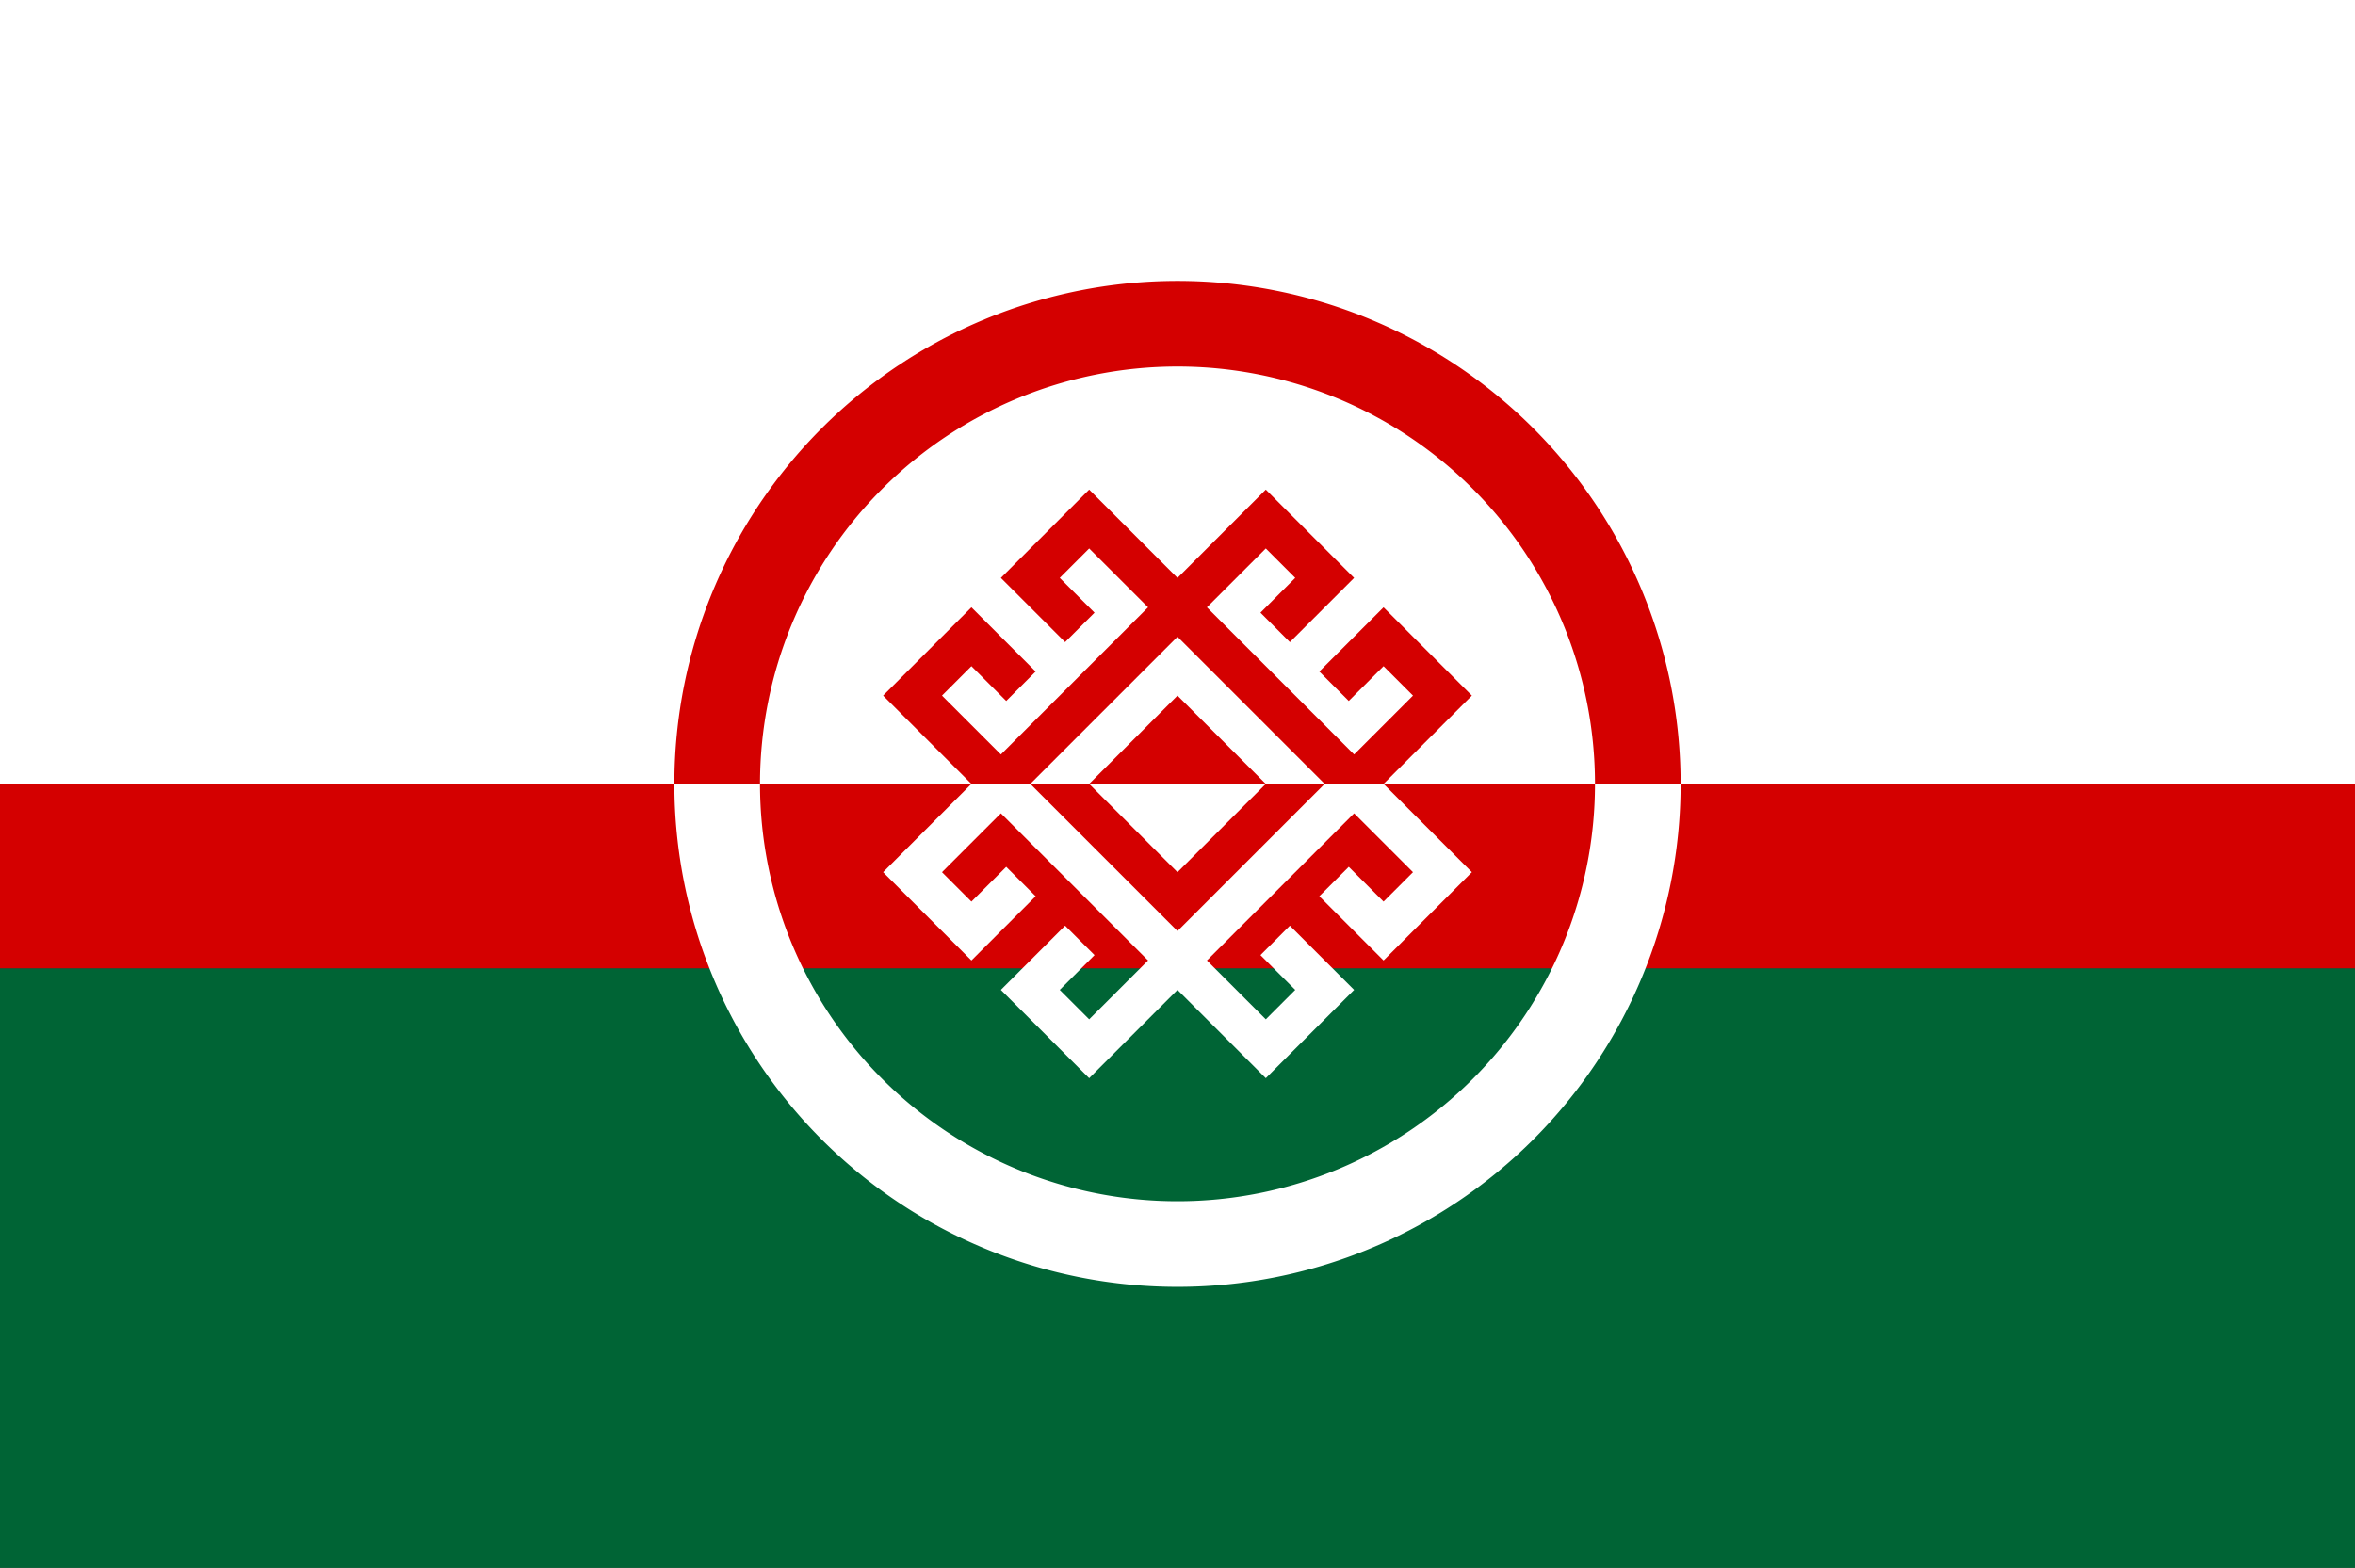
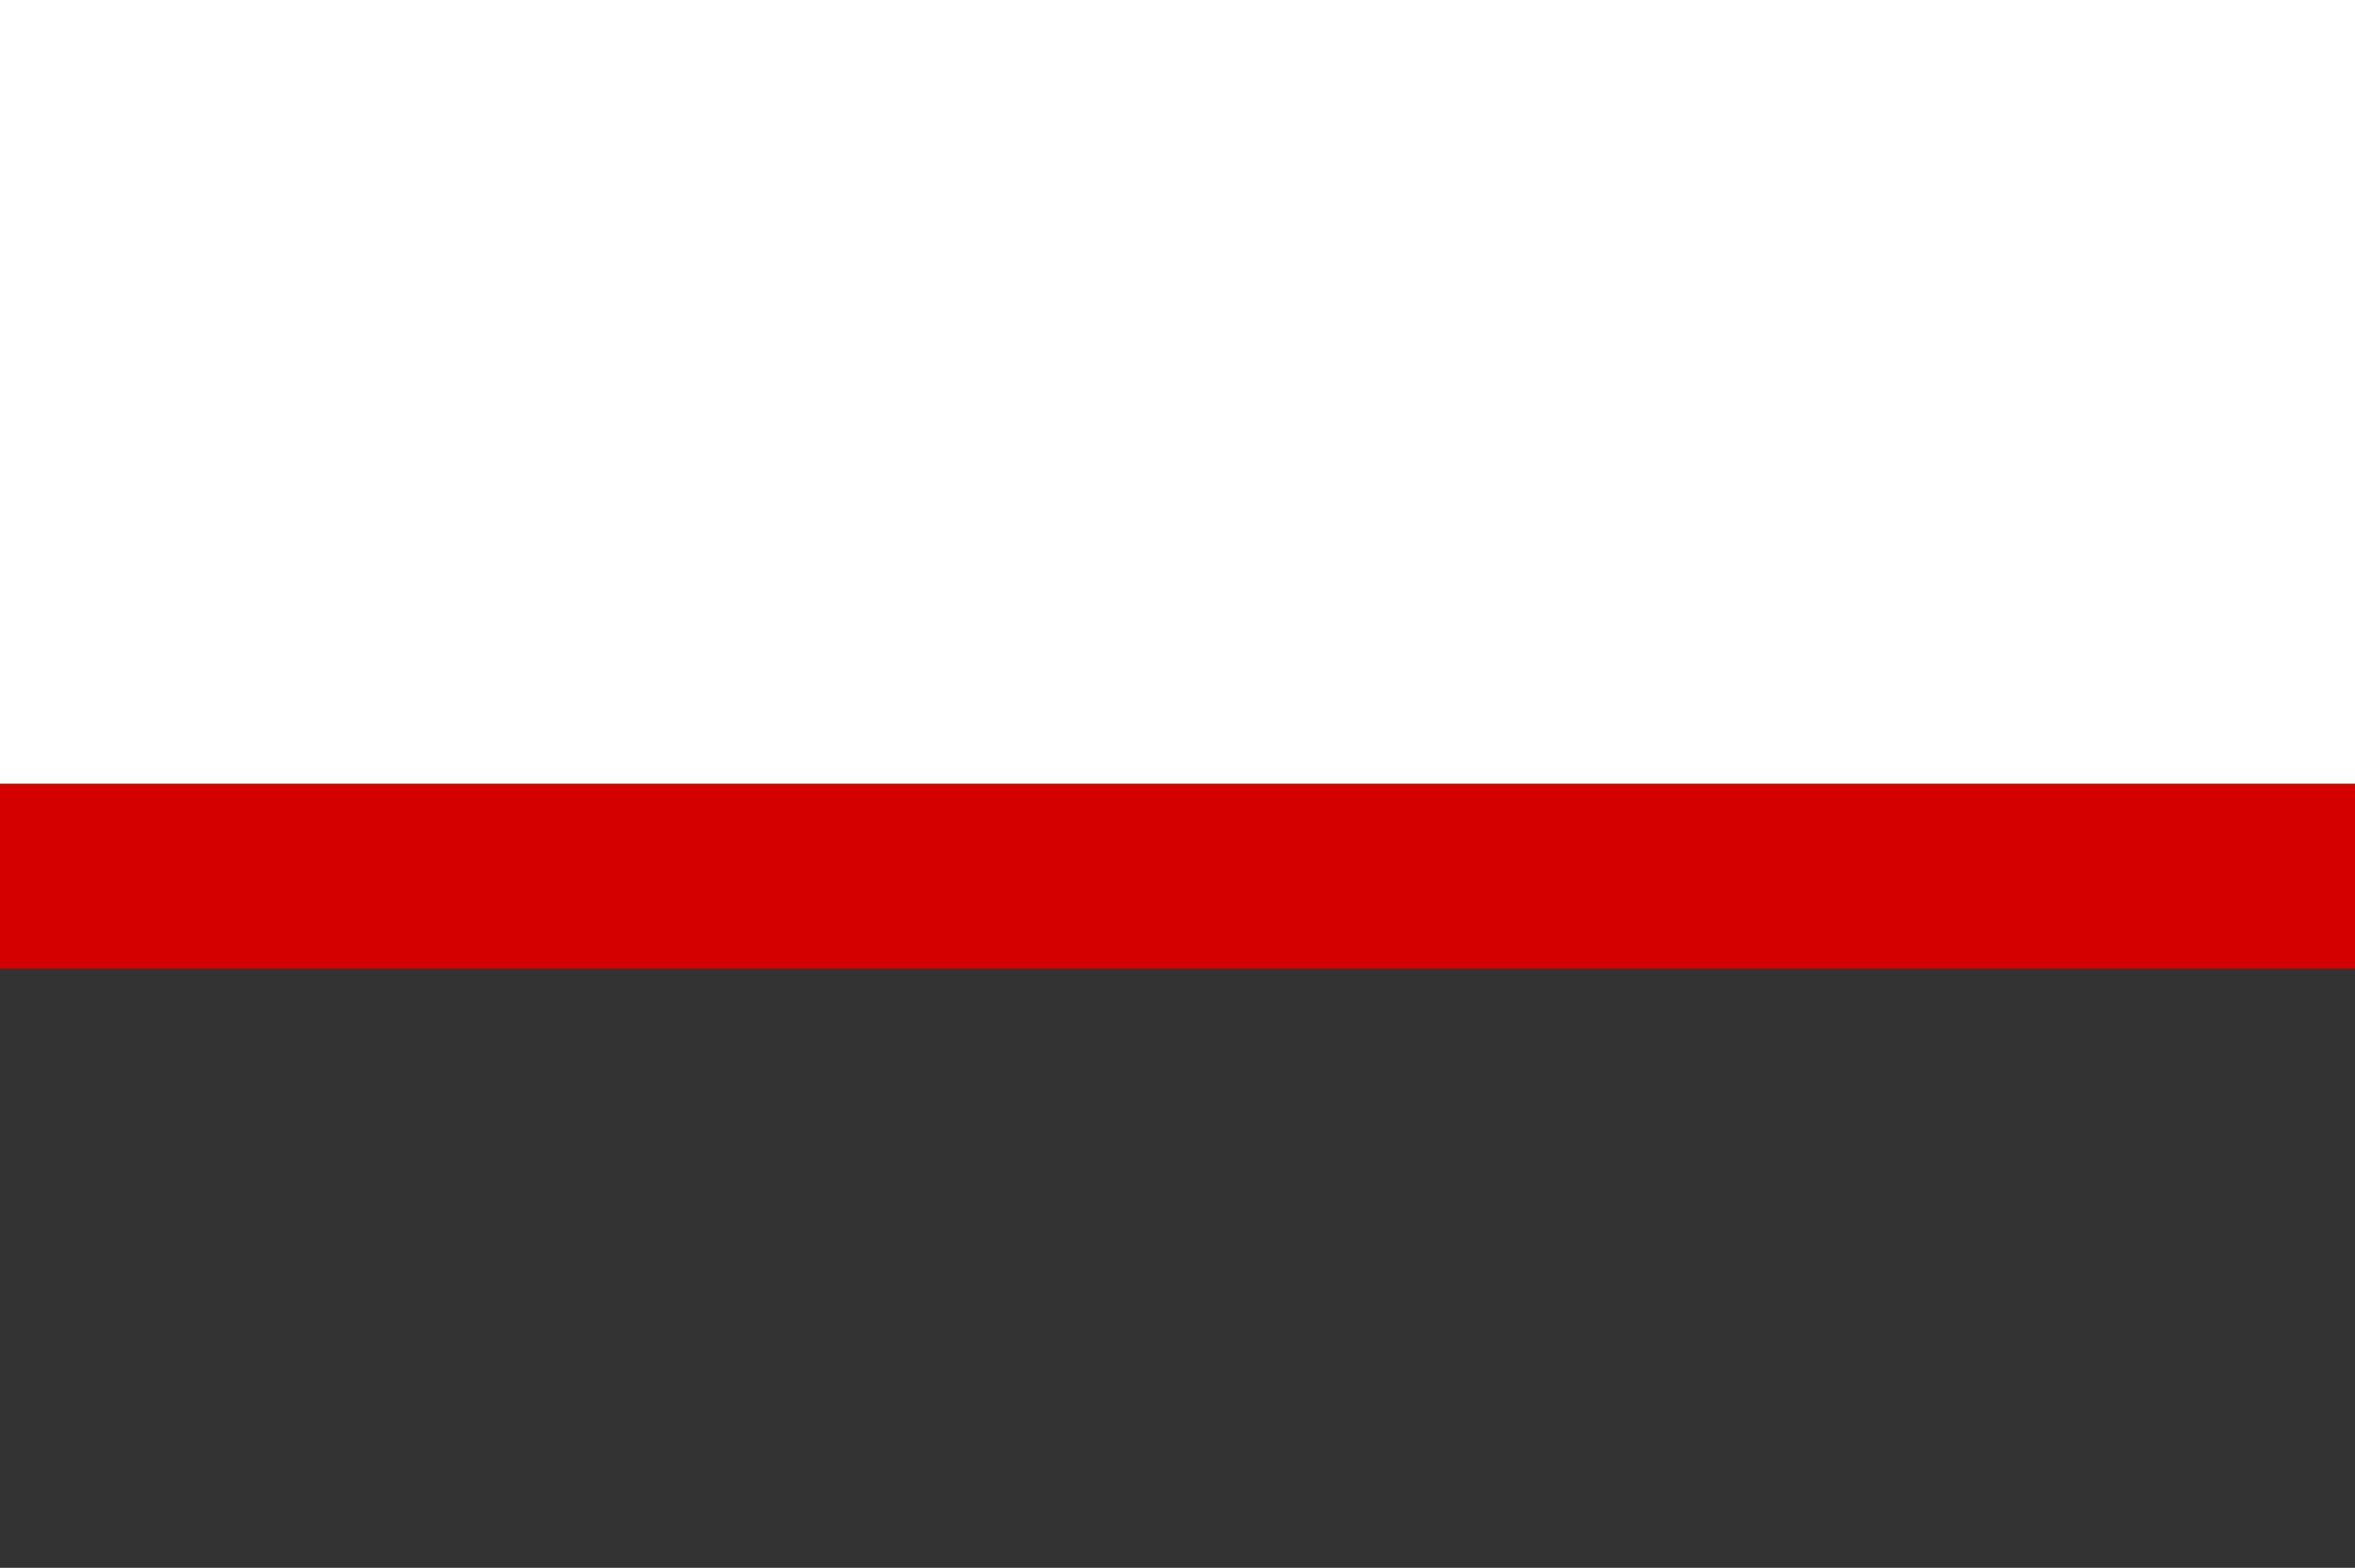
<svg xmlns="http://www.w3.org/2000/svg" xmlns:xlink="http://www.w3.org/1999/xlink" width="880" height="586">
  <rect width="100%" height="100%" fill="#333333" stroke="none" />
  <rect width="880" height="293" fill="#FFF" />
  <rect y="293" width="880" height="69" fill="#D40000" />
-   <rect y="362" width="880" height="224" fill="#006435" />
  <g fill="#D40000">
-     <path id="motif" d="M252 293a188 188 0 0 1 376 0H596a156 156 0 0 0-312 0Zm111 0-33-33 33-33 24 24-11 11-13-13-11 11 22 22 55-55-22-22-11 11 13 13-11 11-24-24 33-33 33 33 33-33 33 33-24 24-11-11 13-13-11-11-22 22 55 55 22-22-11-11-13 13-11-11 24-24 33 33-33 33H495l-55-55-55 55Zm77-33 33 33h-66Z" />
-   </g>
+     </g>
  <use xlink:href="#motif" fill="#FFF" transform="matrix(1,0,0,-1,0,586)" />
</svg>